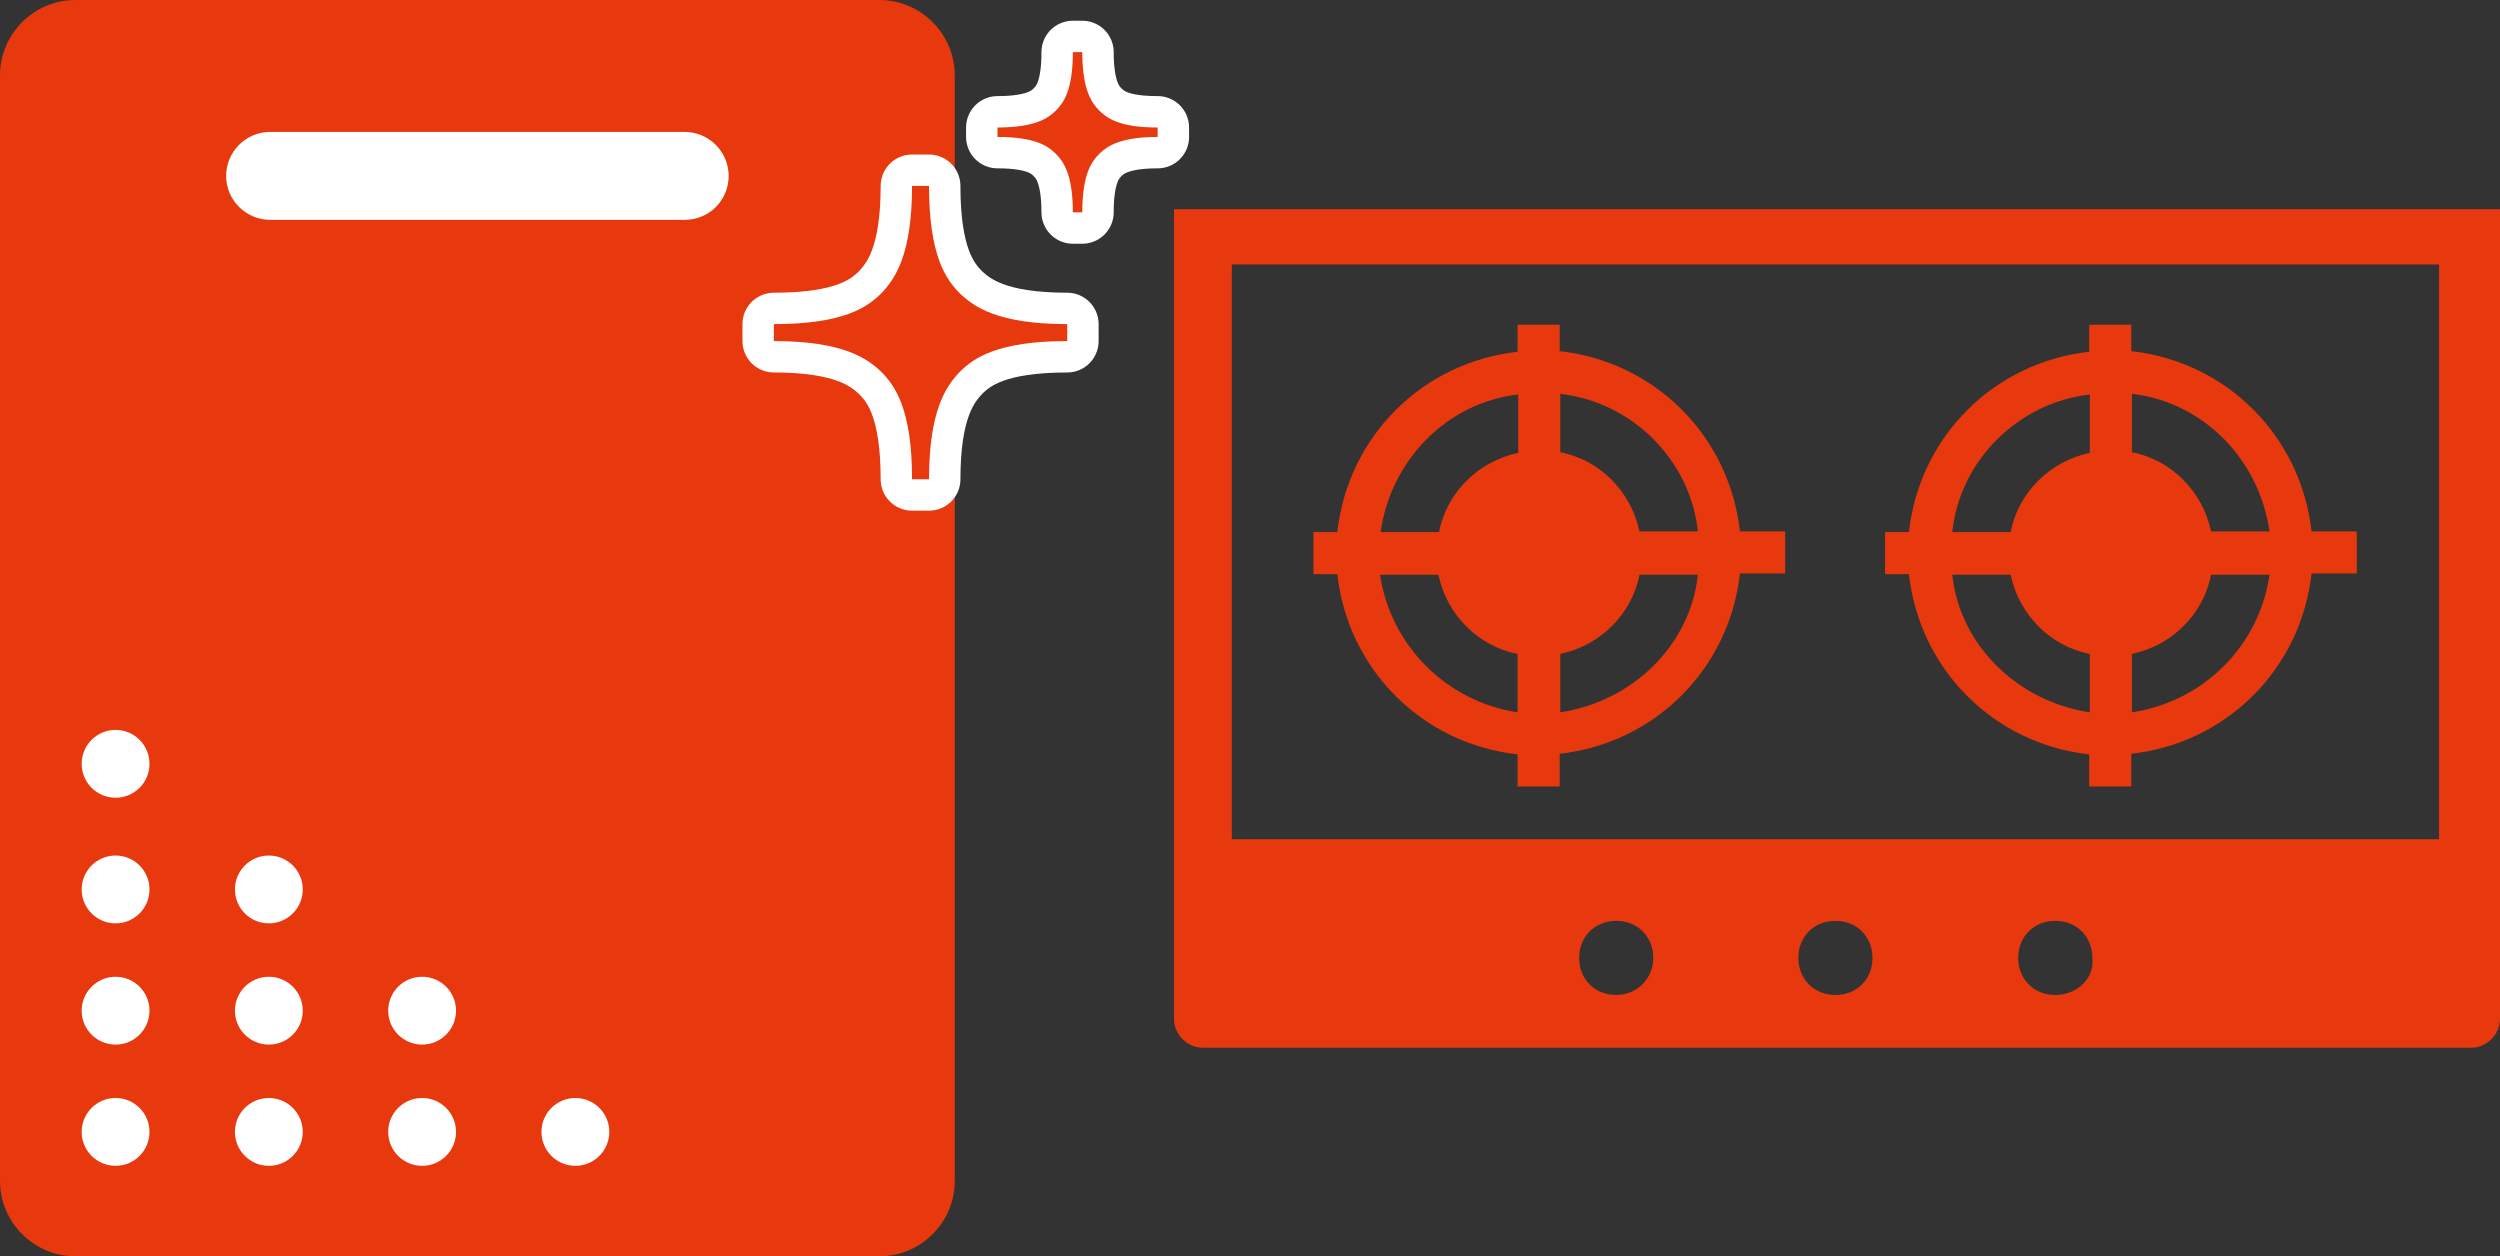
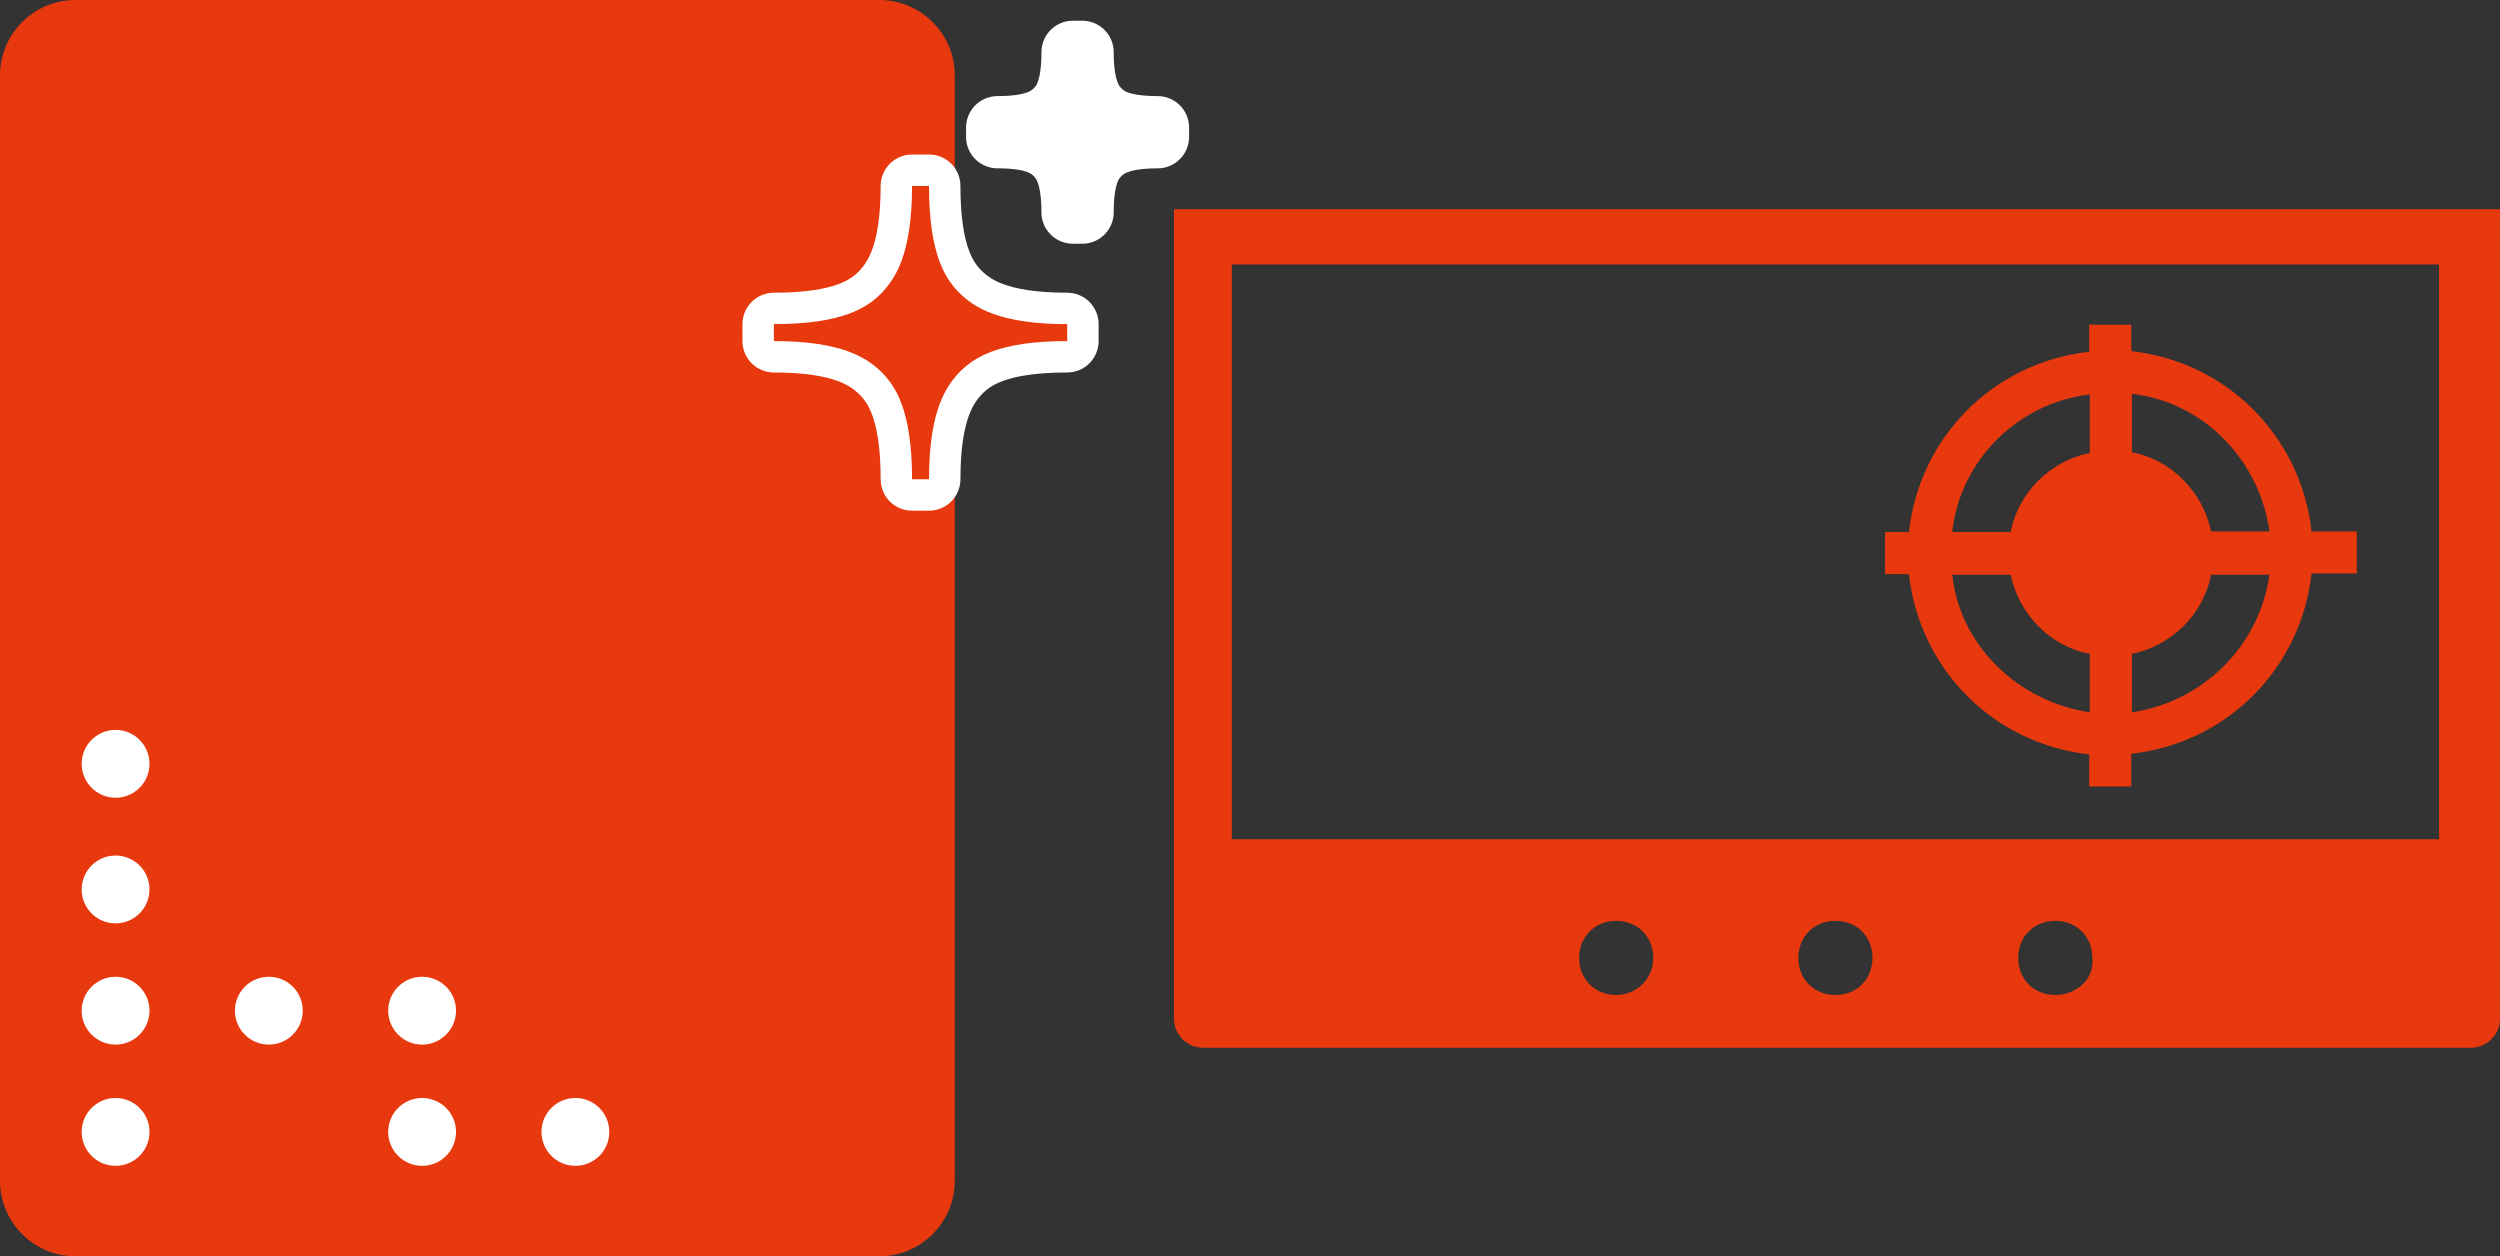
<svg xmlns="http://www.w3.org/2000/svg" id="_レイヤー_1" data-name="レイヤー 1" version="1.1" viewBox="0 0 398 200">
  <rect x="0" y="0" width="398" height="200" fill="#333333" stroke="none" />
  <defs>
    <style>
      .cls-1 {
        fill: #fff;
      }

      .cls-1, .cls-2 {
        stroke-width: 0px;
      }

      .cls-3 {
        fill: none;
        stroke: #fff;
        stroke-linejoin: round;
        stroke-width: 10px;
      }

      .cls-2 {
        fill: #e8380d;
      }
    </style>
  </defs>
  <g>
    <path class="cls-2" d="M140,200H12c-6.6,0-12-5.4-12-12V12C0,5.4,5.4,0,12,0h128c6.6,0,12,5.4,12,12v176c0,6.6-5.4,12-12,12Z" />
-     <path class="cls-1" d="M109,35H43c-3.8,0-7-3.1-7-7h0c0-3.8,3.1-7,7-7h66c3.8,0,7,3.1,7,7h0c0,3.9-3.1,7-7,7Z" />
  </g>
  <circle class="cls-1" cx="18.4" cy="141.6" r="5.4" />
  <circle class="cls-1" cx="18.4" cy="160.9" r="5.4" />
  <circle class="cls-1" cx="18.4" cy="180.2" r="5.4" />
-   <circle class="cls-1" cx="42.8" cy="141.6" r="5.4" />
  <circle class="cls-1" cx="42.8" cy="160.9" r="5.4" />
-   <circle class="cls-1" cx="42.8" cy="180.2" r="5.4" />
  <circle class="cls-1" cx="67.2" cy="160.9" r="5.4" />
  <circle class="cls-1" cx="67.2" cy="180.2" r="5.4" />
  <circle class="cls-1" cx="91.6" cy="180.2" r="5.4" />
  <g>
-     <path class="cls-2" d="M284.2,84.6h-7.2c-1.7-15.2-13.5-27-28.7-28.7v-4.2h-6.7v4.3c-15.2,1.7-27,13.5-28.7,28.7h-3.8v6.7h3.8c1.7,15.2,13.5,27,28.7,28.7v5.1h6.7v-5.2c15.2-1.7,27-13.5,28.7-28.7h7.2c0,0,0-6.7,0-6.7ZM270.3,84.6h-9.3c-1.3-6.3-6.3-11.4-12.6-12.6v-9.3c11.4,1.3,20.7,10.5,21.9,21.9ZM241.7,62.8v9.3c-6.3,1.3-11.4,6.3-12.6,12.6h-9.3c1.6-11.4,10.5-20.6,21.9-21.9ZM219.7,91.5h9.3c1.3,6.3,6.3,11.4,12.6,12.6v9.3c-11.3-1.7-20.2-10.6-21.9-21.9ZM248.4,113.4v-9.3c6.3-1.3,11.4-6.3,12.6-12.6h9.3c-1.2,11.3-10.5,20.2-21.9,21.9Z" />
    <path class="cls-2" d="M375.2,84.6h-7.2c-1.7-15.2-13.5-27-28.7-28.7v-4.2h-6.7v4.3c-15.2,1.7-27,13.5-28.7,28.7h-3.8v6.7h3.8c1.7,15.2,13.5,27,28.7,28.7v5.1h6.7v-5.2c15.2-1.7,27-13.5,28.7-28.7h7.2v-6.7ZM361.3,84.6h-9.3c-1.3-6.3-6.3-11.4-12.6-12.6v-9.3c11.4,1.3,20.3,10.5,21.9,21.9ZM332.7,62.8v9.3c-6.3,1.3-11.4,6.3-12.6,12.6h-9.3c1.2-11.4,10.5-20.6,21.9-21.9ZM310.8,91.5h9.3c1.3,6.3,6.3,11.4,12.6,12.6v9.3c-11.4-1.7-20.7-10.6-21.9-21.9ZM339.4,113.4v-9.3c6.3-1.3,11.4-6.3,12.6-12.6h9.3c-1.6,11.3-10.5,20.2-21.9,21.9Z" />
    <path class="cls-2" d="M186.9,33.3v128.9c0,2.5,2.1,4.6,4.6,4.6h201.9c2.5,0,4.6-2.1,4.6-4.6V33.3h-211.1ZM257.3,158.4c-3.4,0-5.9-2.5-5.9-5.9s2.5-5.9,5.9-5.9,5.9,2.5,5.9,5.9c0,3.3-2.6,5.9-5.9,5.9ZM292.2,158.4c-3.4,0-5.9-2.5-5.9-5.9s2.5-5.9,5.9-5.9,5.9,2.5,5.9,5.9-2.5,5.9-5.9,5.9ZM327.2,158.4c-3.4,0-5.9-2.5-5.9-5.9s2.5-5.9,5.9-5.9,5.9,2.5,5.9,5.9c.4,3.3-2.5,5.9-5.9,5.9ZM388.3,133.6h-192.2V42.1h192.2v91.4Z" />
  </g>
  <circle class="cls-1" cx="18.4" cy="121.6" r="5.4" />
  <g>
    <path class="cls-2" d="M145.2,29.6c0,11.1-2.8,14.9-4.9,17.1-2.2,2.2-6,4.9-17.1,4.9v2.7c11.1,0,14.9,2.8,17.1,4.9,2.2,2.2,4.9,6,4.9,17.1h2.7c0-11.1,2.8-14.9,4.9-17.1,2.2-2.2,6-4.9,17.1-4.9v-2.7c-11.1,0-14.9-2.8-17.1-4.9-2.2-2.2-4.9-6-4.9-17.1h-2.7Z" />
    <path class="cls-3" d="M145.2,29.6c0,11.1-2.8,14.9-4.9,17.1-2.2,2.2-6,4.9-17.1,4.9v2.7c11.1,0,14.9,2.8,17.1,4.9,2.2,2.2,4.9,6,4.9,17.1h2.7c0-11.1,2.8-14.9,4.9-17.1,2.2-2.2,6-4.9,17.1-4.9v-2.7c-11.1,0-14.9-2.8-17.1-4.9-2.2-2.2-4.9-6-4.9-17.1h-2.7Z" />
    <path class="cls-2" d="M145.2,29.6c0,11.1-2.8,14.9-4.9,17.1-2.2,2.2-6,4.9-17.1,4.9v2.7c11.1,0,14.9,2.8,17.1,4.9,2.2,2.2,4.9,6,4.9,17.1h2.7c0-11.1,2.8-14.9,4.9-17.1,2.2-2.2,6-4.9,17.1-4.9v-2.7c-11.1,0-14.9-2.8-17.1-4.9-2.2-2.2-4.9-6-4.9-17.1h-2.7Z" />
  </g>
  <g>
    <path class="cls-2" d="M172.3,33.8c0-6.1,1.5-8.1,2.7-9.3,1.2-1.2,3.3-2.7,9.3-2.7v-1.5c-6.1,0-8.1-1.5-9.3-2.7-1.2-1.2-2.7-3.3-2.7-9.3h-1.5c0,6.1-1.5,8.1-2.7,9.3-1.2,1.2-3.3,2.7-9.3,2.7v1.5c6.1,0,8.1,1.5,9.3,2.7,1.2,1.2,2.7,3.3,2.7,9.3h1.5Z" />
    <path class="cls-3" d="M172.3,33.8c0-6.1,1.5-8.1,2.7-9.3,1.2-1.2,3.3-2.7,9.3-2.7v-1.5c-6.1,0-8.1-1.5-9.3-2.7-1.2-1.2-2.7-3.3-2.7-9.3h-1.5c0,6.1-1.5,8.1-2.7,9.3-1.2,1.2-3.3,2.7-9.3,2.7v1.5c6.1,0,8.1,1.5,9.3,2.7,1.2,1.2,2.7,3.3,2.7,9.3h1.5Z" />
-     <path class="cls-2" d="M172.3,33.8c0-6.1,1.5-8.1,2.7-9.3,1.2-1.2,3.3-2.7,9.3-2.7v-1.5c-6.1,0-8.1-1.5-9.3-2.7-1.2-1.2-2.7-3.3-2.7-9.3h-1.5c0,6.1-1.5,8.1-2.7,9.3-1.2,1.2-3.3,2.7-9.3,2.7v1.5c6.1,0,8.1,1.5,9.3,2.7,1.2,1.2,2.7,3.3,2.7,9.3h1.5Z" />
  </g>
</svg>